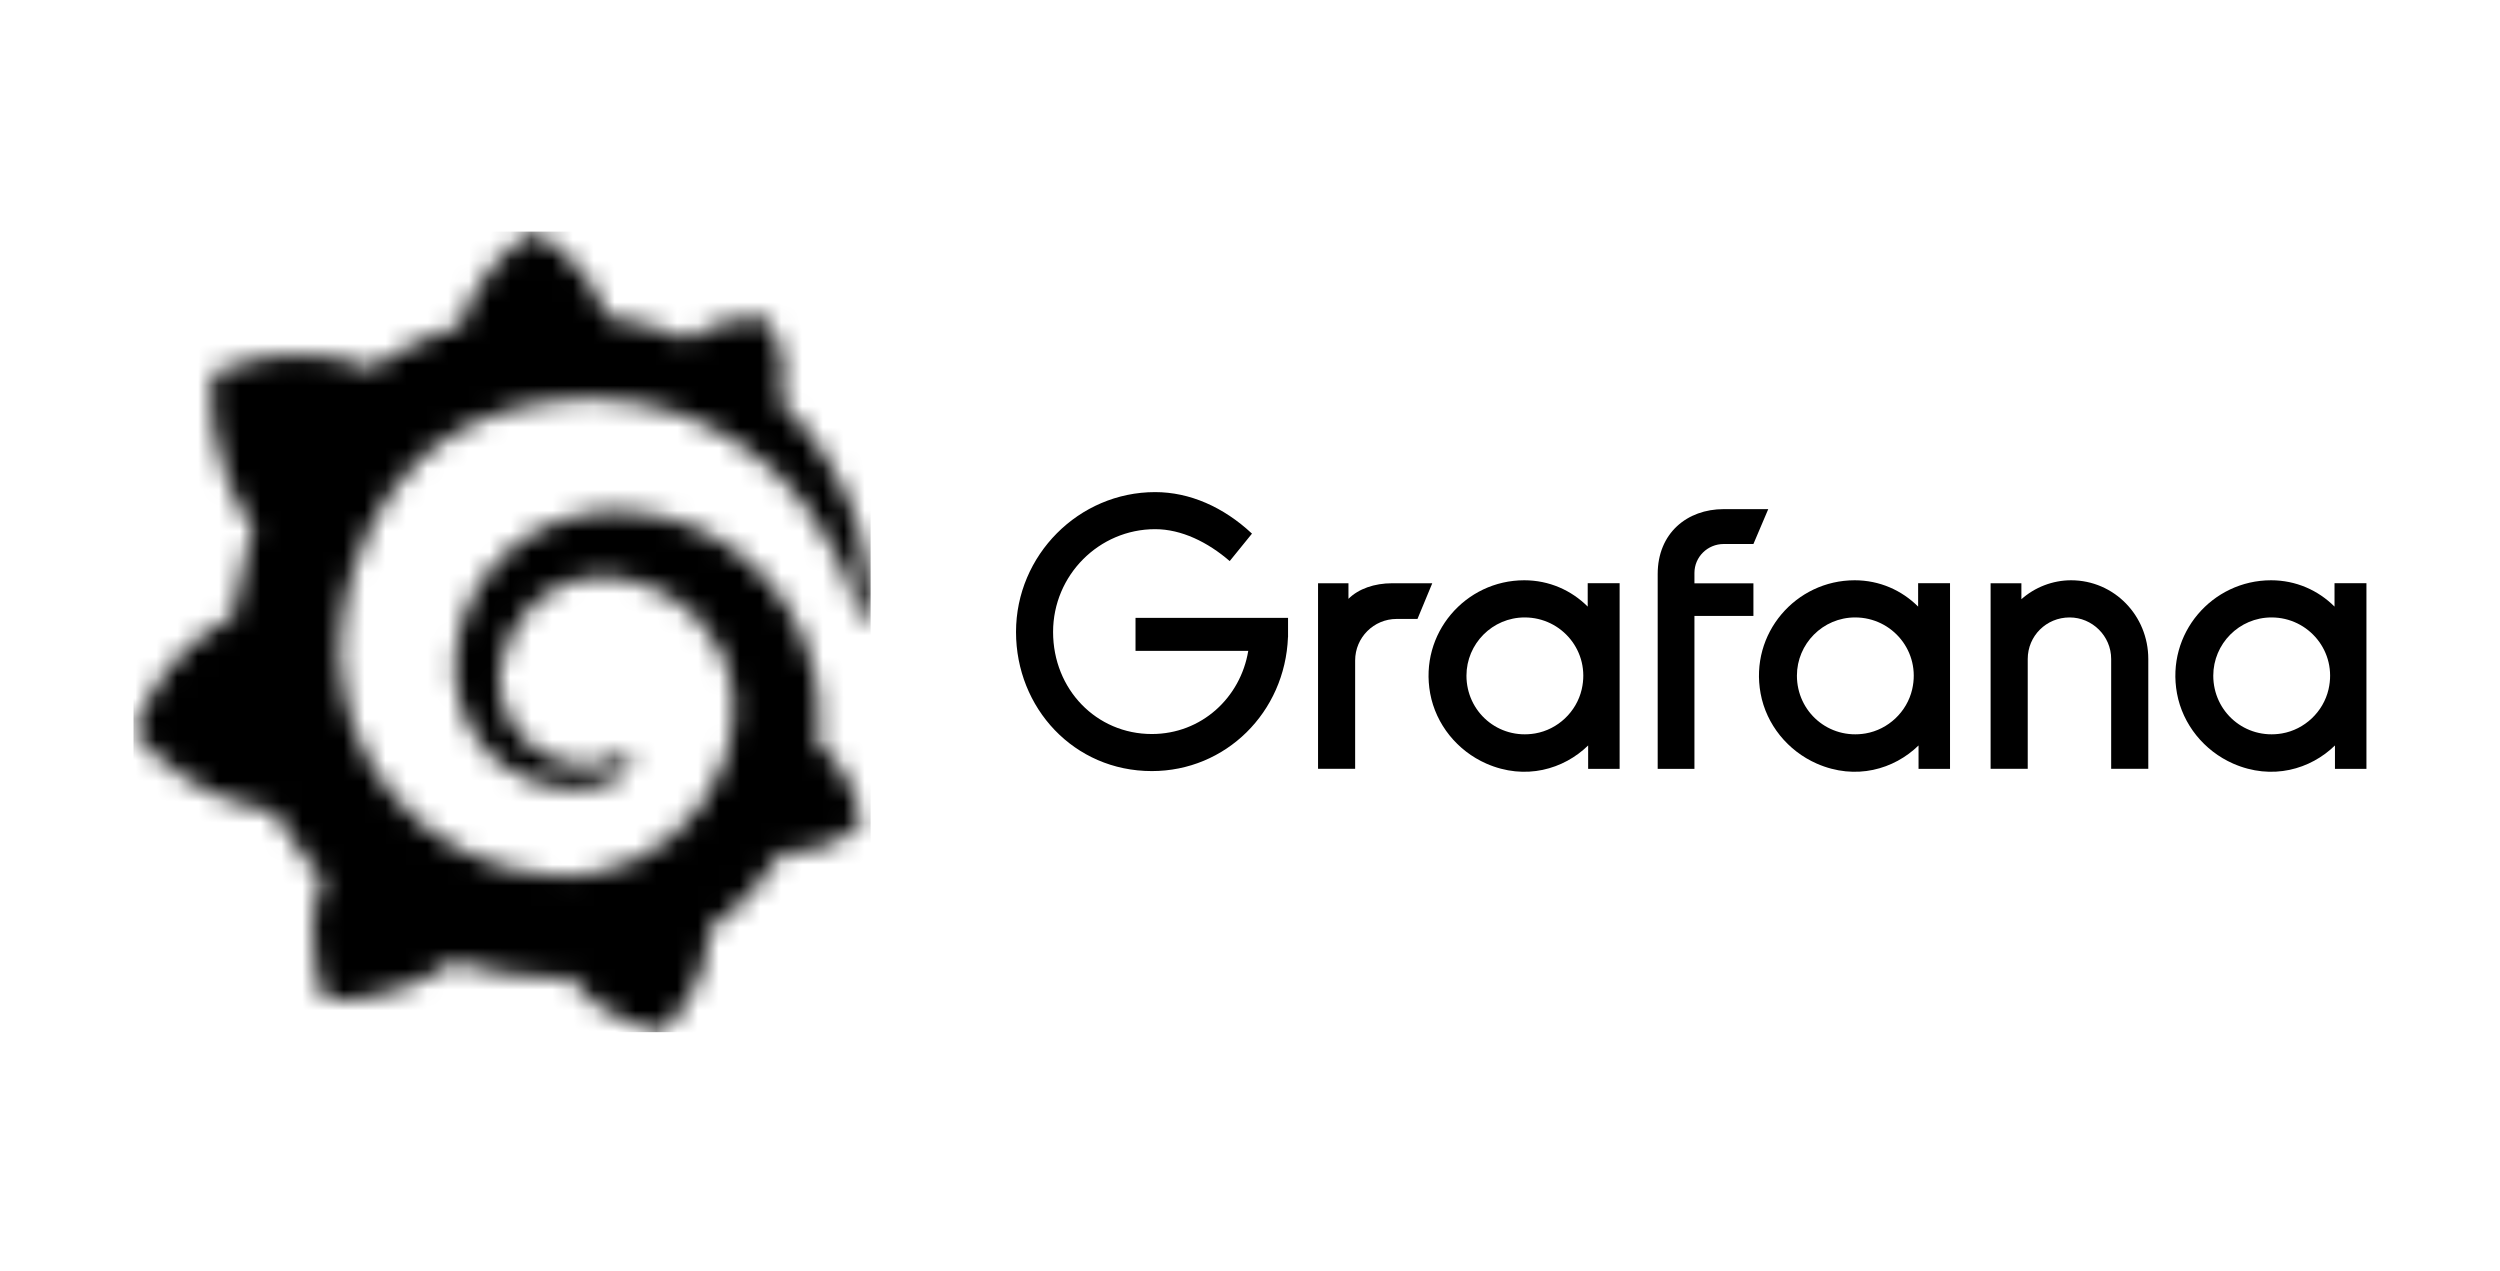
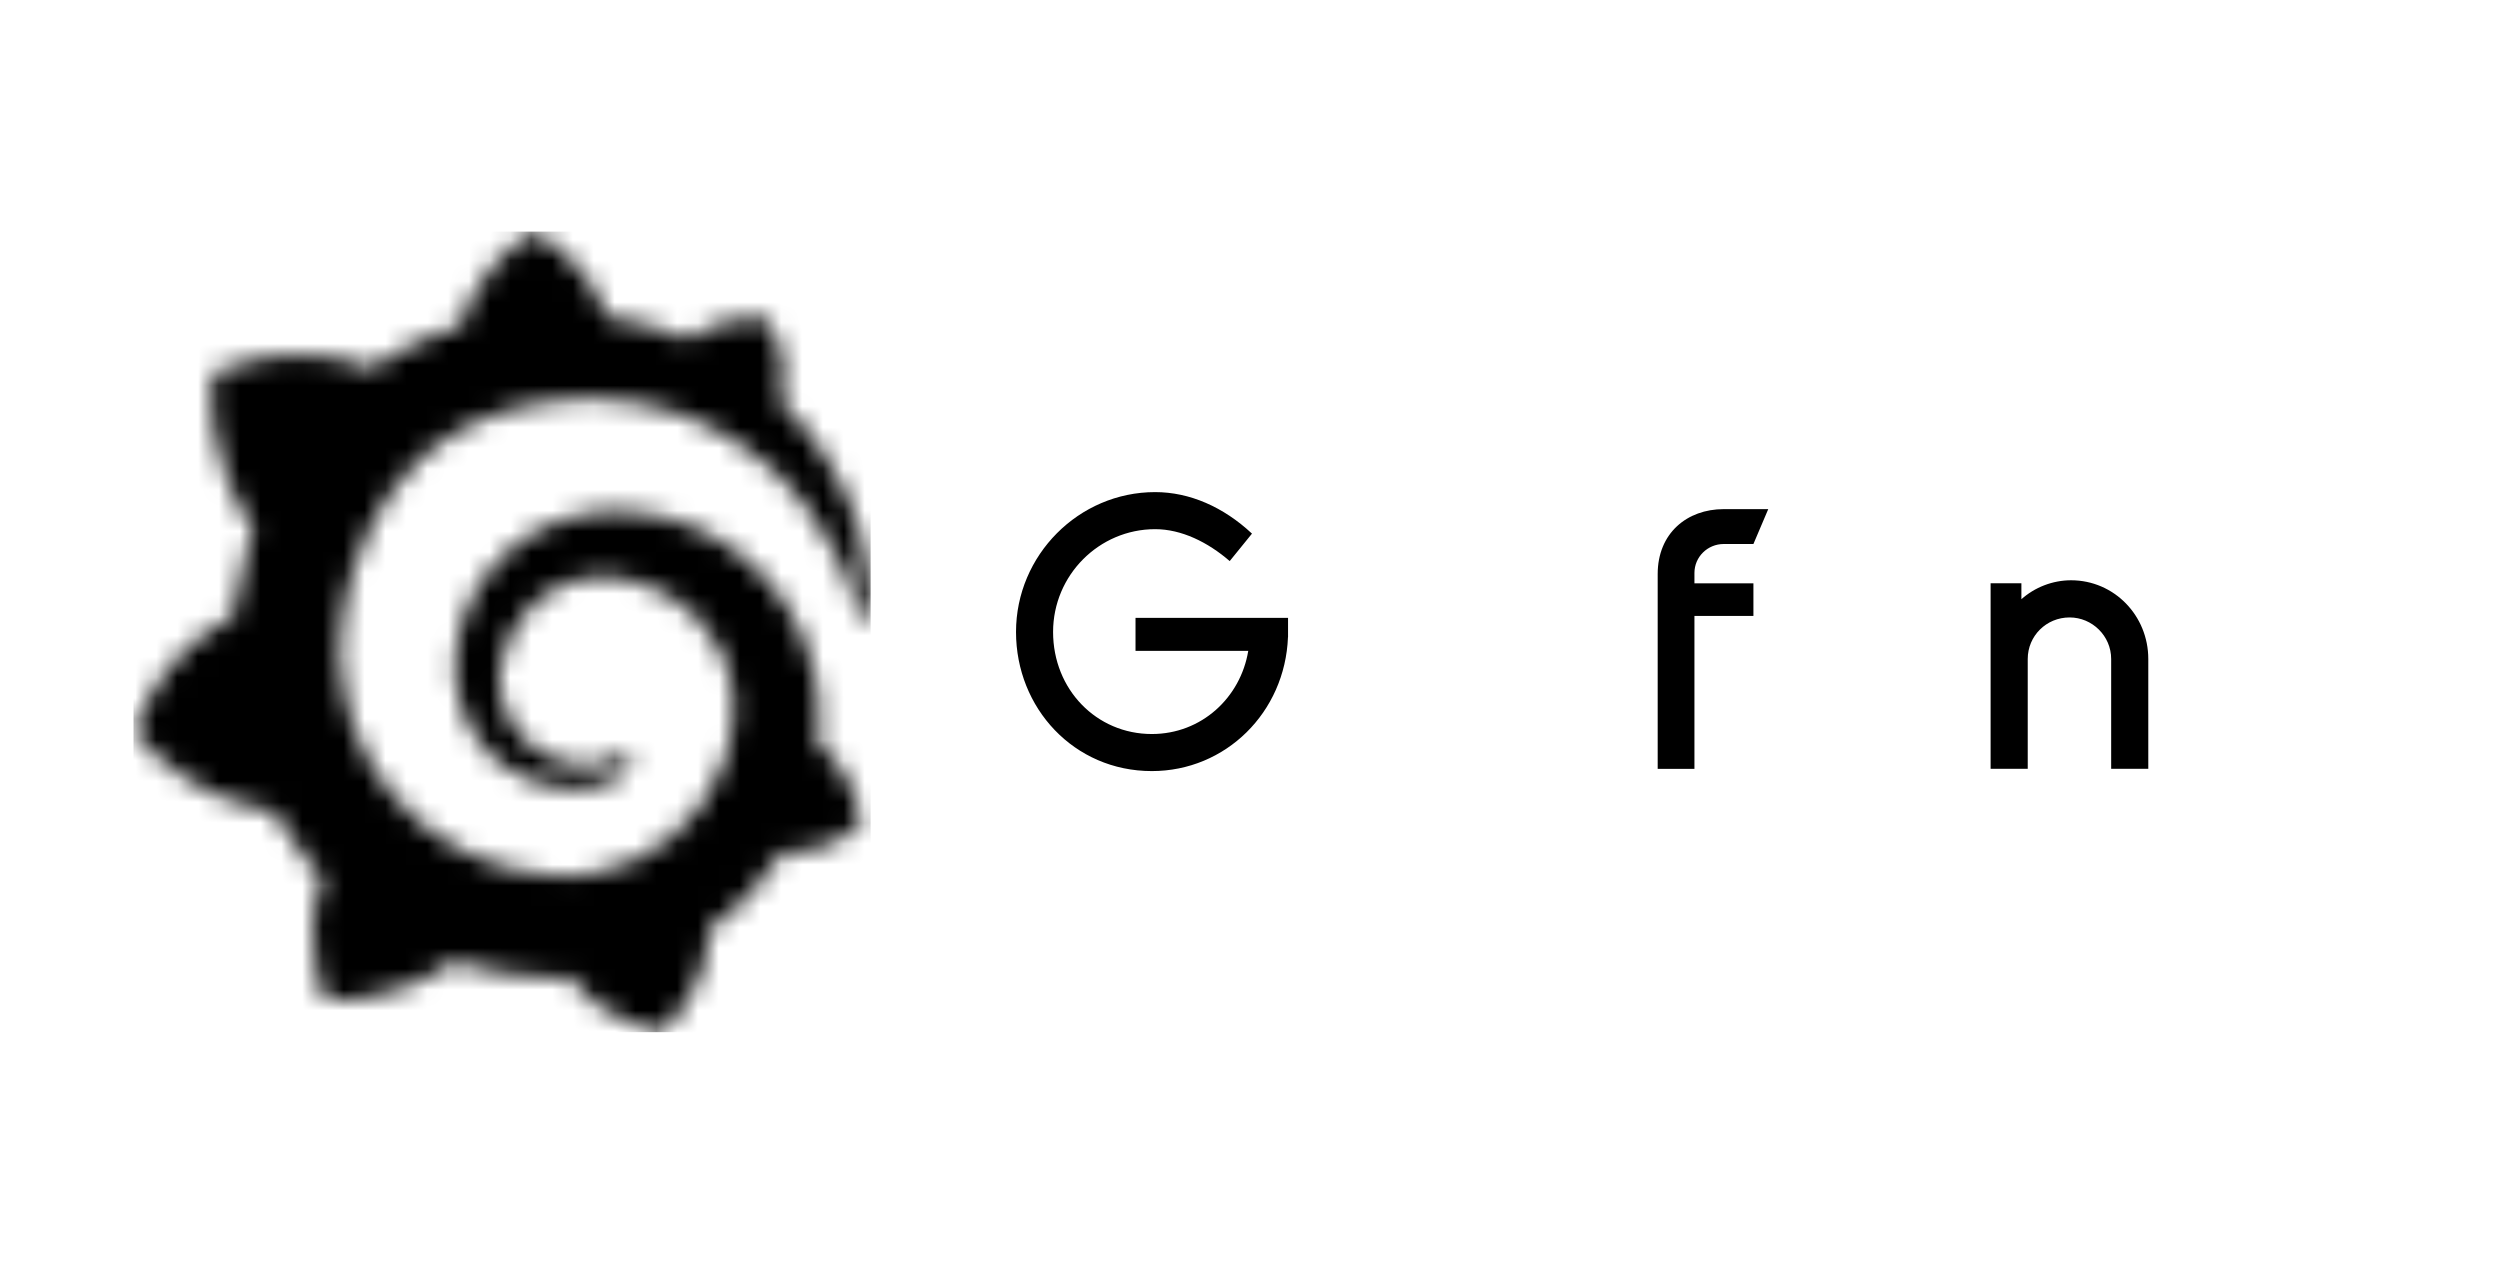
<svg xmlns="http://www.w3.org/2000/svg" width="120" height="61" viewBox="0 0 120 61" fill="none">
  <g clip-path="url(#clip0_4002_179)">
    <mask id="mask0_4002_179" style="mask-type:luminance" maskUnits="userSpaceOnUse" x="25" y="-68" width="112" height="144">
      <path d="M136.718 -67.907H25.545V75.966H136.718V-67.907Z" fill="white" style="fill:white;fill-opacity:1;" />
    </mask>
    <g mask="url(#mask0_4002_179)">
      <path d="M61.823 30.582C61.683 34.197 58.832 37.012 55.288 37.012C51.549 37.012 48.769 33.985 48.769 30.334C48.769 26.648 51.779 23.621 55.447 23.621C57.103 23.621 58.724 24.333 60.095 25.614L59.026 26.932C57.974 26.023 56.71 25.4 55.447 25.4C52.756 25.4 50.548 27.608 50.548 30.334C50.548 33.094 52.631 35.233 55.286 35.233C57.673 35.233 59.544 33.487 59.916 31.243H54.505V29.658H61.826V30.582H61.823Z" fill="#71767D" style="fill:#71767D;fill:color(display-p3 0.443 0.463 0.49);fill-opacity:1;" />
    </g>
    <mask id="mask1_4002_179" style="mask-type:luminance" maskUnits="userSpaceOnUse" x="25" y="-68" width="112" height="144">
-       <path d="M136.718 -67.907H25.545V75.966H136.718V-67.907Z" fill="white" style="fill:white;fill-opacity:1;" />
-     </mask>
+       </mask>
    <g mask="url(#mask1_4002_179)">
      <path d="M68.039 29.709H67.041C65.938 29.709 65.047 30.602 65.047 31.703V36.902H63.266V27.996H64.726V28.744C65.206 28.264 65.971 27.996 66.826 27.996H68.749L68.039 29.709Z" fill="#71767D" style="fill:#71767D;fill:color(display-p3 0.443 0.463 0.49);fill-opacity:1;" />
    </g>
    <mask id="mask2_4002_179" style="mask-type:luminance" maskUnits="userSpaceOnUse" x="25" y="-68" width="112" height="144">
-       <path d="M136.718 -67.907H25.545V75.966H136.718V-67.907Z" fill="white" style="fill:white;fill-opacity:1;" />
-     </mask>
+       </mask>
    <g mask="url(#mask2_4002_179)">
      <path d="M77.744 36.905H76.231V35.782C75.059 36.925 73.213 37.474 71.342 36.652C69.956 36.042 68.925 34.778 68.649 33.288C68.118 30.408 70.334 27.853 73.165 27.853C74.357 27.853 75.427 28.333 76.21 29.117V27.993H77.742V36.905H77.744ZM75.922 33.091C76.343 31.281 74.972 29.637 73.185 29.637C71.636 29.637 70.39 30.901 70.39 32.432C70.39 34.166 71.914 35.506 73.686 35.205C74.775 35.018 75.671 34.171 75.922 33.091Z" fill="#71767D" style="fill:#71767D;fill:color(display-p3 0.443 0.463 0.49);fill-opacity:1;" />
    </g>
    <mask id="mask3_4002_179" style="mask-type:luminance" maskUnits="userSpaceOnUse" x="25" y="-68" width="112" height="144">
      <path d="M136.718 -67.907H25.545V75.966H136.718V-67.907Z" fill="white" style="fill:white;fill-opacity:1;" />
    </mask>
    <g mask="url(#mask3_4002_179)">
      <path d="M81.333 27.501V27.999H84.164V29.566H81.333V36.905H79.569V27.555C79.569 25.594 80.976 24.438 82.74 24.438H84.876L84.164 26.112H82.742C81.959 26.112 81.333 26.735 81.333 27.501Z" fill="#71767D" style="fill:#71767D;fill:color(display-p3 0.443 0.463 0.49);fill-opacity:1;" />
    </g>
    <mask id="mask4_4002_179" style="mask-type:luminance" maskUnits="userSpaceOnUse" x="25" y="-68" width="112" height="144">
      <path d="M136.718 -67.907H25.545V75.966H136.718V-67.907Z" fill="white" style="fill:white;fill-opacity:1;" />
    </mask>
    <g mask="url(#mask4_4002_179)">
-       <path d="M93.604 36.905H92.09V35.782C90.919 36.925 89.073 37.474 87.202 36.652C85.816 36.042 84.784 34.778 84.509 33.288C83.978 30.408 86.194 27.853 89.025 27.853C90.217 27.853 91.286 28.333 92.07 29.117V27.993H93.601V36.905H93.604ZM91.784 33.091C92.205 31.281 90.834 29.637 89.047 29.637C87.498 29.637 86.252 30.901 86.252 32.432C86.252 34.166 87.776 35.506 89.548 35.205C90.635 35.018 91.534 34.171 91.784 33.091Z" fill="#71767D" style="fill:#71767D;fill:color(display-p3 0.443 0.463 0.49);fill-opacity:1;" />
-     </g>
+       </g>
    <mask id="mask5_4002_179" style="mask-type:luminance" maskUnits="userSpaceOnUse" x="25" y="-68" width="112" height="144">
      <path d="M136.718 -67.907H25.545V75.966H136.718V-67.907Z" fill="white" style="fill:white;fill-opacity:1;" />
    </mask>
    <g mask="url(#mask5_4002_179)">
      <path d="M103.118 31.631V36.902H101.336V31.631C101.336 30.526 100.427 29.637 99.342 29.637C98.219 29.637 97.331 30.528 97.331 31.631V36.902H95.549V27.996H97.027V28.762C97.668 28.192 98.523 27.853 99.414 27.853C101.479 27.856 103.118 29.548 103.118 31.631Z" fill="#71767D" style="fill:#71767D;fill:color(display-p3 0.443 0.463 0.49);fill-opacity:1;" />
    </g>
    <mask id="mask6_4002_179" style="mask-type:luminance" maskUnits="userSpaceOnUse" x="25" y="-68" width="112" height="144">
      <path d="M136.718 -67.907H25.545V75.966H136.718V-67.907Z" fill="white" style="fill:white;fill-opacity:1;" />
    </mask>
    <g mask="url(#mask6_4002_179)">
-       <path d="M113.591 36.905H112.078V35.782C110.906 36.925 109.06 37.474 107.189 36.652C105.803 36.042 104.772 34.778 104.496 33.288C103.965 30.408 106.181 27.853 109.012 27.853C110.204 27.853 111.273 28.333 112.057 29.117V27.993H113.589V36.905H113.591ZM111.769 33.091C112.19 31.281 110.819 29.637 109.032 29.637C107.483 29.637 106.237 30.901 106.237 32.432C106.237 34.166 107.761 35.506 109.533 35.205C110.62 35.018 111.519 34.171 111.769 33.091Z" fill="#71767D" style="fill:#71767D;fill:color(display-p3 0.443 0.463 0.49);fill-opacity:1;" />
-     </g>
+       </g>
    <mask id="mask7_4002_179" style="mask-type:luminance" maskUnits="userSpaceOnUse" x="6" y="11" width="36" height="39">
      <path d="M22.165 15.509C22.165 15.509 22.152 15.565 22.134 15.66C21.974 15.706 21.814 15.751 21.654 15.803C21.432 15.87 21.214 15.951 20.993 16.03C20.775 16.115 20.553 16.2 20.337 16.296C19.901 16.483 19.469 16.694 19.046 16.931C18.637 17.16 18.234 17.413 17.843 17.687C17.787 17.66 17.742 17.641 17.742 17.641C13.744 16.113 10.193 17.951 10.193 17.951C9.869 22.204 11.79 24.886 12.17 25.372C12.076 25.634 11.987 25.9 11.906 26.168C11.611 27.133 11.389 28.122 11.252 29.144C11.233 29.291 11.215 29.439 11.198 29.588C7.504 31.413 6.409 35.153 6.409 35.153C9.493 38.7 13.088 38.92 13.088 38.92C13.092 38.918 13.094 38.914 13.098 38.912C13.555 39.728 14.084 40.505 14.68 41.228C14.928 41.531 15.191 41.825 15.463 42.108C14.338 45.323 15.621 47.999 15.621 47.999C19.054 48.128 21.309 46.496 21.783 46.12C22.125 46.236 22.472 46.338 22.821 46.429C23.876 46.701 24.956 46.861 26.037 46.907C26.306 46.919 26.577 46.924 26.845 46.922H26.976L27.061 46.92L27.23 46.915L27.398 46.907L27.402 46.913C29.018 49.22 31.863 49.546 31.863 49.546C33.887 47.412 34.003 45.296 34.003 44.839C34.003 44.839 34.003 44.824 34.003 44.808C34.003 44.77 34.001 44.745 34.001 44.745C33.999 44.712 33.999 44.681 33.995 44.646C34.419 44.349 34.824 44.029 35.208 43.686C36.018 42.953 36.726 42.12 37.312 41.219C37.368 41.134 37.422 41.049 37.474 40.962C39.764 41.093 41.378 39.545 41.378 39.545C40.998 37.159 39.639 35.996 39.355 35.776C39.355 35.776 39.343 35.766 39.326 35.755C39.311 35.743 39.299 35.735 39.299 35.735C39.286 35.725 39.268 35.714 39.249 35.702C39.263 35.558 39.276 35.415 39.284 35.272C39.301 35.016 39.307 34.757 39.309 34.503L39.307 34.312L39.305 34.215V34.167C39.305 34.102 39.303 34.127 39.303 34.102L39.295 33.941L39.284 33.725C39.28 33.65 39.274 33.587 39.268 33.519C39.263 33.453 39.257 33.386 39.249 33.32L39.226 33.122L39.199 32.925C39.16 32.663 39.11 32.402 39.05 32.146C38.811 31.118 38.41 30.142 37.88 29.264C37.349 28.386 36.689 27.609 35.947 26.955C35.204 26.299 34.371 25.773 33.497 25.379C32.623 24.986 31.705 24.733 30.791 24.617C30.334 24.558 29.879 24.535 29.427 24.54L29.26 24.544L29.217 24.546C29.206 24.546 29.154 24.548 29.159 24.548L29.09 24.552L28.922 24.563C28.858 24.567 28.793 24.573 28.737 24.579C28.505 24.602 28.276 24.633 28.048 24.675C27.142 24.845 26.285 25.173 25.531 25.624C24.777 26.076 24.121 26.641 23.587 27.281C23.055 27.92 22.64 28.627 22.354 29.36C22.069 30.093 21.909 30.849 21.864 31.584C21.853 31.768 21.849 31.951 21.853 32.132C21.853 32.176 21.855 32.223 21.857 32.267L21.863 32.414C21.868 32.502 21.876 32.589 21.884 32.676C21.92 33.048 21.988 33.405 22.088 33.75C22.287 34.439 22.607 35.062 23 35.59C23.394 36.121 23.865 36.559 24.364 36.9C24.864 37.242 25.398 37.487 25.927 37.643C26.457 37.799 26.983 37.867 27.479 37.865C27.541 37.865 27.603 37.863 27.664 37.861C27.697 37.861 27.73 37.857 27.763 37.857C27.796 37.855 27.828 37.853 27.861 37.851C27.913 37.845 27.967 37.842 28.019 37.836C28.031 37.836 28.048 37.832 28.064 37.83L28.112 37.824C28.145 37.82 28.176 37.815 28.208 37.811C28.274 37.803 28.33 37.789 28.388 37.78C28.446 37.768 28.503 37.757 28.561 37.741C28.675 37.716 28.785 37.681 28.895 37.649C29.111 37.577 29.314 37.49 29.503 37.394C29.692 37.297 29.865 37.188 30.027 37.074C30.073 37.041 30.118 37.006 30.162 36.972C30.336 36.837 30.363 36.582 30.224 36.412C30.102 36.264 29.894 36.225 29.728 36.318C29.688 36.341 29.645 36.362 29.603 36.383C29.458 36.453 29.308 36.518 29.148 36.57C28.988 36.62 28.822 36.663 28.648 36.694C28.561 36.705 28.474 36.719 28.386 36.727C28.341 36.732 28.297 36.734 28.251 36.734C28.206 36.736 28.158 36.74 28.118 36.738C28.075 36.738 28.033 36.736 27.988 36.736C27.934 36.734 27.88 36.73 27.826 36.728C27.826 36.728 27.799 36.728 27.821 36.727L27.803 36.725L27.767 36.721C27.742 36.719 27.718 36.717 27.693 36.713C27.645 36.707 27.597 36.702 27.549 36.694C27.161 36.64 26.767 36.526 26.39 36.354C26.009 36.183 25.647 35.947 25.319 35.652C24.991 35.359 24.706 35.004 24.482 34.603C24.258 34.204 24.102 33.758 24.029 33.291C23.992 33.058 23.977 32.817 23.982 32.581C23.986 32.516 23.988 32.452 23.992 32.387C23.992 32.404 23.994 32.377 23.994 32.375L23.996 32.352L24 32.304C24.002 32.271 24.005 32.24 24.009 32.207C24.023 32.08 24.042 31.951 24.065 31.825C24.245 30.809 24.754 29.817 25.541 29.063C25.738 28.876 25.95 28.701 26.175 28.546C26.401 28.392 26.642 28.253 26.893 28.137C27.144 28.022 27.406 27.927 27.674 27.854C27.942 27.783 28.218 27.734 28.498 27.709C28.637 27.698 28.777 27.692 28.918 27.692C28.955 27.692 28.984 27.694 29.013 27.694L29.127 27.698L29.198 27.7C29.227 27.7 29.198 27.7 29.211 27.702L29.24 27.703L29.354 27.711C29.657 27.736 29.96 27.779 30.257 27.846C30.853 27.979 31.431 28.197 31.971 28.496C33.052 29.094 33.972 30.03 34.537 31.158C34.822 31.719 35.019 32.325 35.119 32.95C35.142 33.106 35.162 33.264 35.175 33.422L35.185 33.542L35.191 33.662C35.193 33.702 35.193 33.741 35.195 33.781C35.195 33.82 35.197 33.864 35.197 33.893V33.995L35.195 34.111C35.191 34.188 35.185 34.314 35.181 34.391C35.168 34.562 35.154 34.736 35.131 34.908C35.11 35.078 35.081 35.247 35.05 35.417C35.015 35.585 34.98 35.752 34.936 35.918C34.853 36.252 34.745 36.578 34.62 36.898C34.367 37.539 34.03 38.146 33.623 38.708C32.807 39.828 31.694 40.744 30.428 41.319C29.796 41.605 29.128 41.815 28.442 41.929C28.098 41.986 27.751 42.021 27.404 42.033L27.34 42.035H27.284L27.173 42.037H27.001H26.916C26.964 42.037 26.908 42.037 26.91 42.035L26.875 42.033C26.688 42.029 26.503 42.019 26.318 42.006C25.576 41.95 24.841 41.819 24.129 41.61C23.417 41.404 22.727 41.128 22.073 40.781C20.767 40.083 19.6 39.126 18.686 37.973C18.227 37.398 17.825 36.781 17.494 36.131C17.162 35.481 16.901 34.8 16.709 34.103C16.518 33.407 16.398 32.693 16.352 31.976L16.344 31.841L16.342 31.808V31.779L16.34 31.719L16.336 31.602L16.334 31.573V31.532V31.449L16.332 31.282V31.249C16.332 31.255 16.332 31.255 16.332 31.237V31.172C16.332 31.085 16.336 30.996 16.338 30.909C16.352 30.554 16.381 30.19 16.427 29.825C16.473 29.461 16.533 29.094 16.608 28.73C16.684 28.367 16.772 28.006 16.873 27.653C17.075 26.945 17.328 26.259 17.627 25.611C18.227 24.313 19.014 23.169 19.959 22.247C20.194 22.015 20.439 21.797 20.694 21.593C20.948 21.389 21.212 21.2 21.484 21.022C21.755 20.843 22.034 20.681 22.322 20.53C22.464 20.453 22.611 20.386 22.758 20.314C22.831 20.281 22.906 20.249 22.979 20.216C23.053 20.183 23.128 20.15 23.203 20.121C23.502 19.994 23.811 19.888 24.119 19.788C24.198 19.765 24.276 19.739 24.353 19.716C24.43 19.691 24.511 19.674 24.588 19.651C24.744 19.606 24.904 19.57 25.062 19.529C25.142 19.508 25.223 19.494 25.302 19.477C25.383 19.46 25.462 19.442 25.543 19.427C25.624 19.412 25.705 19.398 25.784 19.383L25.905 19.361L26.027 19.342C26.108 19.331 26.189 19.317 26.27 19.305C26.36 19.29 26.453 19.282 26.544 19.269C26.619 19.259 26.741 19.246 26.816 19.236C26.874 19.23 26.93 19.224 26.987 19.219L27.101 19.207L27.159 19.201L27.227 19.197C27.319 19.192 27.41 19.186 27.502 19.18L27.639 19.17C27.639 19.17 27.689 19.168 27.645 19.168L27.674 19.166L27.732 19.165C27.811 19.161 27.888 19.157 27.967 19.153C28.28 19.143 28.59 19.143 28.897 19.153C29.512 19.178 30.116 19.246 30.702 19.354C31.877 19.572 32.982 19.95 33.981 20.443C34.982 20.933 35.879 21.535 36.659 22.189C36.707 22.23 36.755 22.272 36.803 22.312C36.851 22.355 36.898 22.395 36.944 22.438C37.038 22.521 37.129 22.608 37.22 22.691C37.31 22.775 37.397 22.862 37.486 22.947C37.571 23.034 37.658 23.119 37.741 23.207C38.071 23.556 38.377 23.911 38.653 24.268C39.206 24.98 39.648 25.698 40.001 26.377C40.024 26.419 40.046 26.461 40.067 26.504C40.088 26.546 40.109 26.589 40.129 26.631C40.169 26.714 40.212 26.797 40.248 26.88C40.287 26.963 40.325 27.044 40.362 27.125C40.397 27.206 40.431 27.287 40.466 27.364C40.597 27.682 40.717 27.983 40.815 28.271C40.977 28.732 41.095 29.148 41.188 29.509C41.224 29.654 41.361 29.75 41.51 29.736C41.664 29.723 41.782 29.596 41.785 29.441C41.793 29.054 41.783 28.597 41.739 28.076C41.681 27.432 41.571 26.685 41.353 25.865C41.139 25.046 40.821 24.149 40.358 23.217C39.893 22.287 39.288 21.319 38.501 20.384C38.194 20.017 37.858 19.654 37.496 19.302C38.036 17.153 36.838 15.29 36.838 15.29C34.77 15.16 33.455 15.932 32.967 16.285C32.886 16.25 32.803 16.215 32.72 16.181C32.367 16.038 32.006 15.905 31.634 15.787C31.262 15.669 30.882 15.562 30.494 15.471C30.104 15.38 29.709 15.303 29.306 15.241C29.235 15.232 29.165 15.222 29.094 15.21C28.195 12.329 25.604 11.123 25.604 11.123C22.715 12.946 22.165 15.509 22.165 15.509Z" fill="white" style="fill:white;fill-opacity:1;" />
    </mask>
    <g mask="url(#mask7_4002_179)">
      <path d="M41.791 11.116H6.409V49.544H41.791V11.116Z" fill="#71767D" style="fill:#71767D;fill:color(display-p3 0.443 0.463 0.49);fill-opacity:1;" />
    </g>
  </g>
  <defs>
    <clipPath id="clip0_4002_179">
      <rect width="120" height="60" fill="white" style="fill:white;fill-opacity:1;" transform="translate(0 0.333)" />
    </clipPath>
  </defs>
</svg>